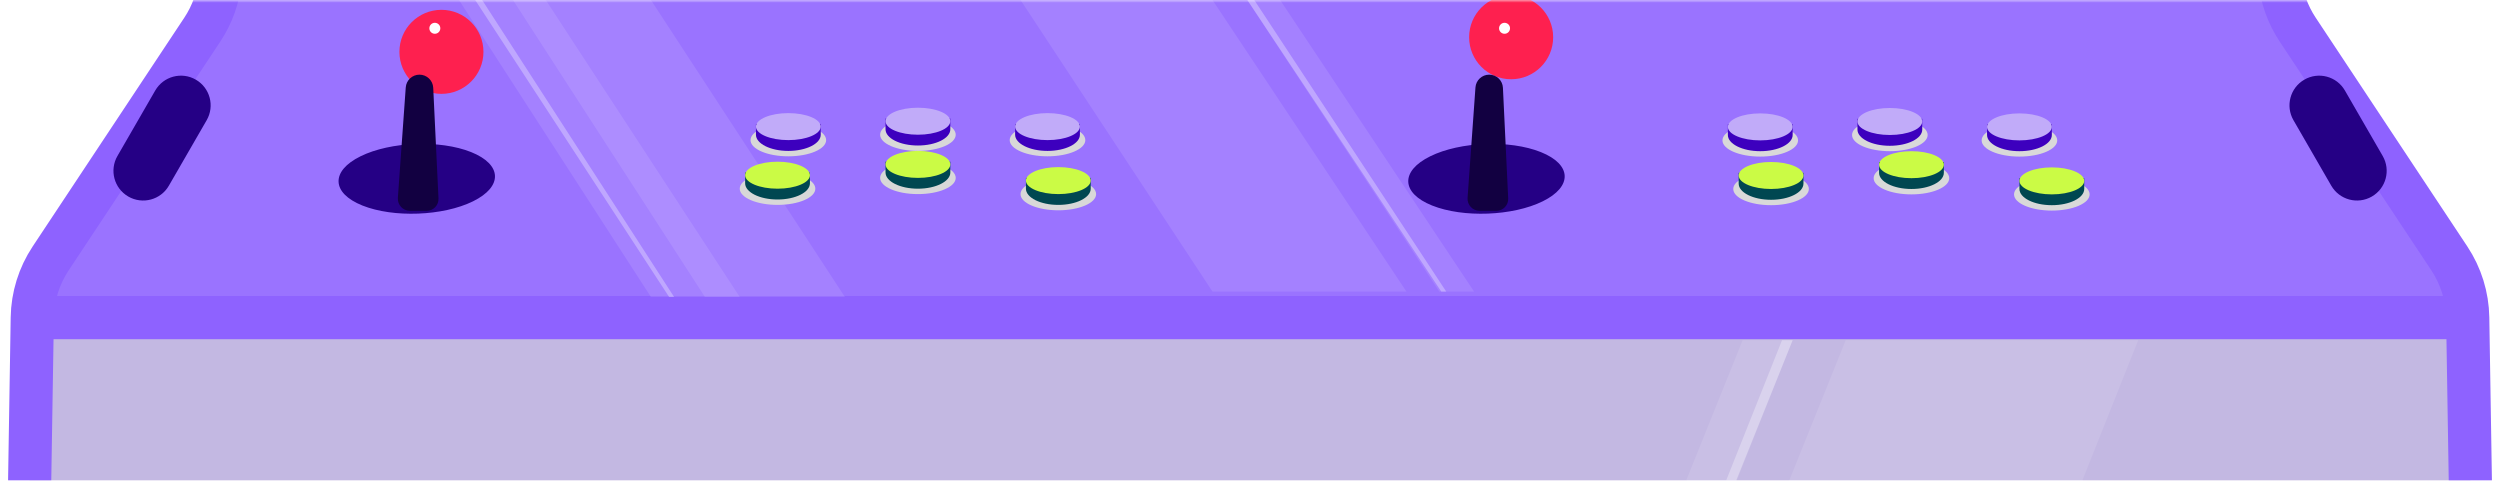
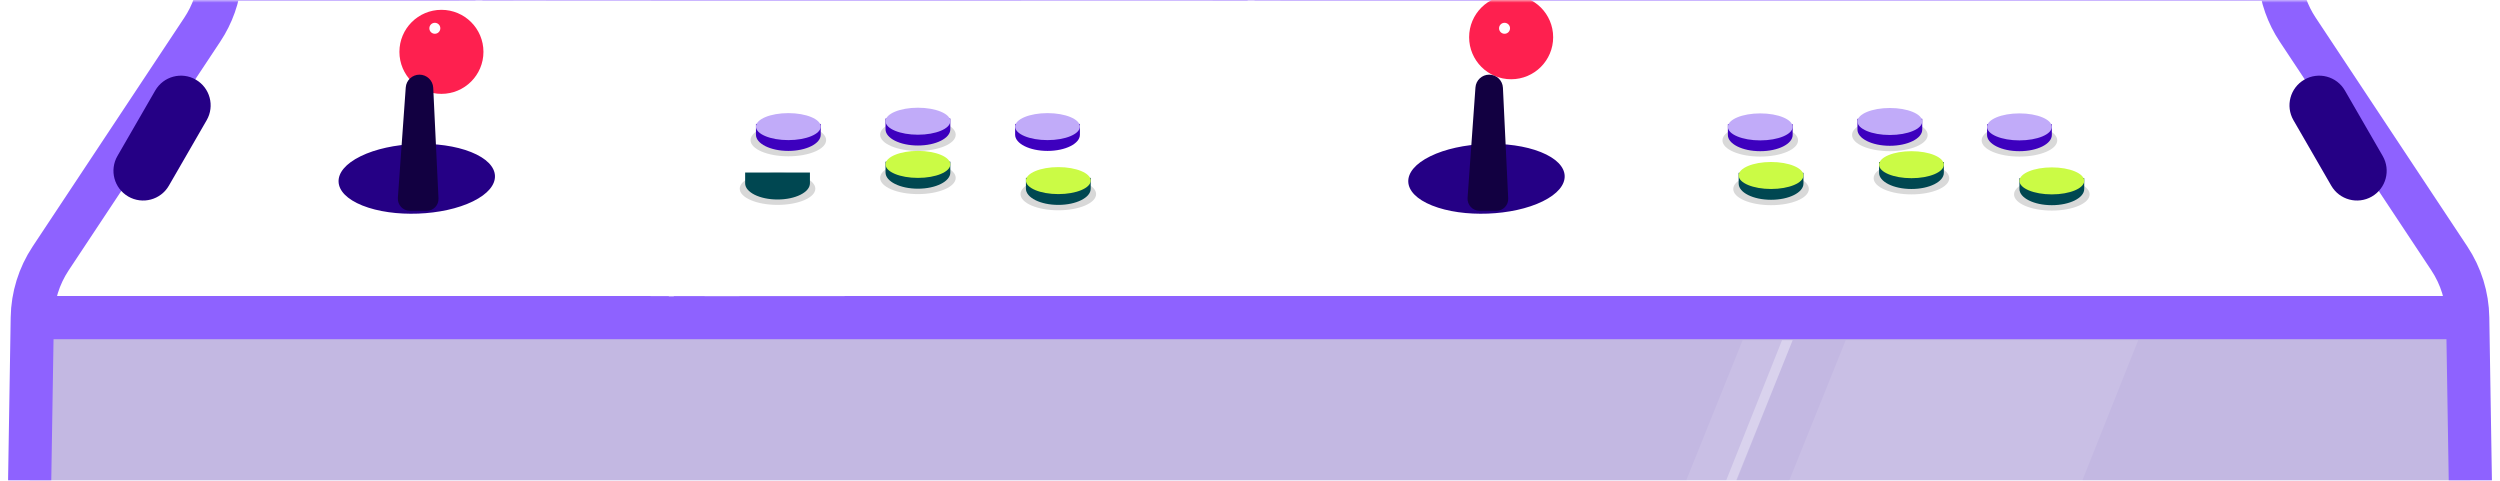
<svg xmlns="http://www.w3.org/2000/svg" width="463" height="89" viewBox="0 0 463 89" fill="none">
  <g clip-path="url(#clip0_1102_11531)">
    <g clip-path="url(#clip1_1102_11531)">
      <mask id="mask0_1102_11531" style="mask-type:luminance" maskUnits="userSpaceOnUse" x="0" y="0" width="463" height="207">
        <path d="M463 0H0V207H463V0Z" fill="white" />
      </mask>
      <g mask="url(#mask0_1102_11531)">
-         <path d="M5.979 58.818H457.02C456.957 54.919 455.779 51.12 453.625 47.87L425.519 5.465C423.672 2.677 422.537 -0.522 422.216 -3.852H40.784C40.463 -0.522 39.329 2.677 37.481 5.465L9.375 47.87C7.221 51.12 6.042 54.919 5.979 58.818Z" fill="#9A73FF" />
        <path d="M28.882 202.33H434.712H438.914C450.133 202.33 459.178 193.139 458.997 181.921L457.02 58.818H5.979L4.003 181.921C3.822 193.139 12.867 202.33 24.086 202.33H28.882Z" fill="#C3B8E2" />
        <path d="M28.882 202.33V339.205C28.882 350.478 38.02 359.616 49.293 359.616H414.3C425.573 359.616 434.712 350.478 434.712 339.205V202.33M28.882 202.33H434.712M28.882 202.33H24.086C12.867 202.33 3.822 193.139 4.003 181.921L5.979 58.819M434.712 202.33H438.914C450.133 202.33 459.178 193.139 458.997 181.921L457.02 58.819M5.979 58.819H457.02M5.979 58.819C6.042 54.92 7.221 51.12 9.375 47.87L37.48 5.466C39.328 2.678 40.463 -0.522 40.784 -3.851M457.02 58.819C456.957 54.92 455.779 51.12 453.625 47.87L425.519 5.466C423.672 2.678 422.537 -0.522 422.216 -3.851M62.811 -232.241H400.189M62.811 -232.241L40.784 -3.851M62.811 -232.241C63.008 -234.276 62.897 -236.329 62.483 -238.331L48.099 -307.951M400.189 -232.241L422.216 -3.851M400.189 -232.241C399.992 -234.276 400.103 -236.329 400.517 -238.331L414.901 -307.951M40.784 -3.851H422.216M48.099 -307.951H71.752M48.099 -307.951H391.248M48.099 -307.951L51.353 -327.475M414.901 -307.951H71.752M414.901 -307.951L411.647 -327.475M414.901 -307.951H391.248M382.602 -398H80.285C70.357 -398 61.869 -390.857 60.174 -381.075L51.641 -331.848C51.385 -330.37 51.294 -328.906 51.353 -327.475M382.602 -398C392.58 -398 401.095 -390.786 402.735 -380.944L411.647 -327.475M382.602 -398H80.398M51.353 -327.475C51.797 -316.823 60.586 -307.951 71.752 -307.951M51.353 -327.475L60.265 -380.944C61.905 -390.786 70.421 -398 80.398 -398M411.647 -327.475C411.706 -328.906 411.615 -330.37 411.359 -331.848L402.826 -381.075C401.131 -390.857 392.643 -398 382.715 -398H80.398M411.647 -327.475C411.203 -316.823 402.414 -307.951 391.248 -307.951M71.752 -307.951H391.248" stroke="#8E62FF" stroke-width="8" />
        <path d="M87.599 37.285C93.159 34.552 93.004 30.47 87.253 28.166C81.501 25.863 72.332 26.211 66.772 28.944C61.212 31.677 61.367 35.76 67.118 38.063C72.869 40.366 82.039 40.018 87.599 37.285Z" fill="#250085" />
        <g filter="url(#filter0_i_1102_11531)">
          <path d="M77.693 17.384C81.991 17.384 85.475 13.9 85.475 9.602C85.475 5.304 81.991 1.82 77.693 1.82C73.395 1.82 69.911 5.304 69.911 9.602C69.911 13.9 73.395 17.384 77.693 17.384Z" fill="#FE204F" />
        </g>
        <path d="M80.532 6.255C81.094 6.255 81.548 5.8 81.548 5.239C81.548 4.678 81.094 4.223 80.532 4.223C79.971 4.223 79.517 4.678 79.517 5.239C79.517 5.8 79.971 6.255 80.532 6.255Z" fill="white" />
        <path d="M75.145 16.194C75.241 14.86 76.35 13.827 77.687 13.827C79.048 13.827 80.168 14.895 80.233 16.254L81.209 36.749C81.268 37.997 80.272 39.041 79.023 39.041H75.913C74.616 39.041 73.592 37.941 73.684 36.648L75.145 16.194Z" fill="#120041" />
        <path d="M285.709 37.285C291.269 34.552 291.114 30.47 285.362 28.166C279.611 25.863 270.441 26.211 264.881 28.944C259.321 31.677 259.476 35.76 265.227 38.063C270.979 40.366 280.149 40.018 285.709 37.285Z" fill="#250085" />
        <g filter="url(#filter1_i_1102_11531)">
          <path d="M275.803 17.384C280.1 17.384 283.585 13.9 283.585 9.602C283.585 5.304 280.1 1.82 275.803 1.82C271.505 1.82 268.021 5.304 268.021 9.602C268.021 13.9 271.505 17.384 275.803 17.384Z" fill="#FE204F" />
        </g>
        <path d="M278.642 6.255C279.203 6.255 279.658 5.8 279.658 5.239C279.658 4.678 279.203 4.223 278.642 4.223C278.081 4.223 277.626 4.678 277.626 5.239C277.626 5.8 278.081 6.255 278.642 6.255Z" fill="white" />
        <path d="M273.255 16.194C273.35 14.86 274.46 13.827 275.797 13.827C277.157 13.827 278.277 14.895 278.342 16.254L279.318 36.749C279.377 37.997 278.382 39.041 277.133 39.041H274.022C272.726 39.041 271.701 37.941 271.794 36.648L273.255 16.194Z" fill="#120041" />
        <path d="M189 0H224.552L260.474 54H224.552L189 0Z" fill="white" fill-opacity="0.1" />
        <path d="M231 0H237.078L273 54H266.552L231 0Z" fill="white" fill-opacity="0.1" />
        <path d="M232.29 0H231L266.922 54H267.842L232.29 0Z" fill="white" fill-opacity="0.3" />
        <path d="M396 63H341.826L287.088 199H341.826L396 63Z" fill="white" fill-opacity="0.1" />
        <path d="M332 63H322.738L268 199H277.826L332 63Z" fill="white" fill-opacity="0.1" />
        <path d="M330.034 63H332L277.262 199H275.86L330.034 63Z" fill="white" fill-opacity="0.3" />
        <path d="M85 0H120.552L156.474 55H120.552L85 0Z" fill="white" fill-opacity="0.1" />
        <path d="M95 0H101.078L137 55H130.552L95 0Z" fill="white" fill-opacity="0.1" />
        <path d="M89.29 0H88L123.922 55H124.842L89.29 0Z" fill="white" fill-opacity="0.3" />
-         <path d="M194 28.949C197.866 28.949 201 27.606 201 25.949C201 24.292 197.866 22.949 194 22.949C190.134 22.949 187 24.292 187 25.949C187 27.606 190.134 28.949 194 28.949Z" fill="#D8D8D8" />
        <path d="M200 24.949C200 26.606 197.314 27.949 194 27.949C190.686 27.949 188 26.606 188 24.949V22.949H200V24.949Z" fill="#3D00BE" />
        <path d="M194 25.949C197.314 25.949 200 24.83 200 23.449C200 22.069 197.314 20.949 194 20.949C190.686 20.949 188 22.069 188 23.449C188 24.83 190.686 25.949 194 25.949Z" fill="#C1ABF9" />
        <path d="M170 27.949C173.866 27.949 177 26.606 177 24.949C177 23.292 173.866 21.949 170 21.949C166.134 21.949 163 23.292 163 24.949C163 26.606 166.134 27.949 170 27.949Z" fill="#D8D8D8" />
        <path d="M176 23.949C176 25.606 173.314 26.949 170 26.949C166.686 26.949 164 25.606 164 23.949V21.949H176V23.949Z" fill="#3D00BE" />
        <path d="M170 24.949C173.314 24.949 176 23.83 176 22.449C176 21.069 173.314 19.949 170 19.949C166.686 19.949 164 21.069 164 22.449C164 23.83 166.686 24.949 170 24.949Z" fill="#C1ABF9" />
        <path d="M146 28.949C149.866 28.949 153 27.606 153 25.949C153 24.292 149.866 22.949 146 22.949C142.134 22.949 139 24.292 139 25.949C139 27.606 142.134 28.949 146 28.949Z" fill="#D8D8D8" />
        <path d="M152 24.949C152 26.606 149.314 27.949 146 27.949C142.686 27.949 140 26.606 140 24.949V22.949H152V24.949Z" fill="#3D00BE" />
        <path d="M146 25.949C149.314 25.949 152 24.83 152 23.449C152 22.069 149.314 20.949 146 20.949C142.686 20.949 140 22.069 140 23.449C140 24.83 142.686 25.949 146 25.949Z" fill="#C1ABF9" />
        <path d="M144 37.947C147.866 37.947 151 36.604 151 34.947C151 33.29 147.866 31.947 144 31.947C140.134 31.947 137 33.29 137 34.947C137 36.604 140.134 37.947 144 37.947Z" fill="#D8D8D8" />
        <path d="M150 33.947C150 35.604 147.314 36.947 144 36.947C140.686 36.947 138 35.604 138 33.947V31.947H150V33.947Z" fill="#004751" />
-         <path d="M144 34.947C147.314 34.947 150 33.828 150 32.447C150 31.067 147.314 29.947 144 29.947C140.686 29.947 138 31.067 138 32.447C138 33.828 140.686 34.947 144 34.947Z" fill="#CBFB45" />
        <path d="M196 38.947C199.866 38.947 203 37.604 203 35.947C203 34.29 199.866 32.947 196 32.947C192.134 32.947 189 34.29 189 35.947C189 37.604 192.134 38.947 196 38.947Z" fill="#D8D8D8" />
        <path d="M202 34.947C202 36.604 199.314 37.947 196 37.947C192.686 37.947 190 36.604 190 34.947V32.947H202V34.947Z" fill="#004751" />
        <path d="M196 35.947C199.314 35.947 202 34.828 202 33.447C202 32.067 199.314 30.947 196 30.947C192.686 30.947 190 32.067 190 33.447C190 34.828 192.686 35.947 196 35.947Z" fill="#CBFB45" />
        <path d="M170 35.947C173.866 35.947 177 34.604 177 32.947C177 31.29 173.866 29.947 170 29.947C166.134 29.947 163 31.29 163 32.947C163 34.604 166.134 35.947 170 35.947Z" fill="#D8D8D8" />
        <path d="M176 31.947C176 33.604 173.314 34.947 170 34.947C166.686 34.947 164 33.604 164 31.947V29.947H176V31.947Z" fill="#004751" />
        <path d="M170 32.947C173.314 32.947 176 31.828 176 30.447C176 29.067 173.314 27.947 170 27.947C166.686 27.947 164 29.067 164 30.447C164 31.828 166.686 32.947 170 32.947Z" fill="#CBFB45" />
        <path d="M374 29C377.866 29 381 27.657 381 26C381 24.343 377.866 23 374 23C370.134 23 367 24.343 367 26C367 27.657 370.134 29 374 29Z" fill="#D9D9D9" />
        <path d="M380 25C380 26.657 377.314 28 374 28C370.686 28 368 26.657 368 25V23H380V25Z" fill="#3D00BE" />
        <path d="M374 26C377.314 26 380 24.881 380 23.5C380 22.119 377.314 21 374 21C370.686 21 368 22.119 368 23.5C368 24.881 370.686 26 374 26Z" fill="#C1ABF9" />
        <path d="M350 28C353.866 28 357 26.657 357 25C357 23.343 353.866 22 350 22C346.134 22 343 23.343 343 25C343 26.657 346.134 28 350 28Z" fill="#D9D9D9" />
        <path d="M356 24C356 25.657 353.314 27 350 27C346.686 27 344 25.657 344 24V22H356V24Z" fill="#3D00BE" />
        <path d="M350 25C353.314 25 356 23.881 356 22.5C356 21.119 353.314 20 350 20C346.686 20 344 21.119 344 22.5C344 23.881 346.686 25 350 25Z" fill="#C1ABF9" />
        <path d="M326 29C329.866 29 333 27.657 333 26C333 24.343 329.866 23 326 23C322.134 23 319 24.343 319 26C319 27.657 322.134 29 326 29Z" fill="#D9D9D9" />
        <path d="M332 25C332 26.657 329.314 28 326 28C322.686 28 320 26.657 320 25V23H332V25Z" fill="#3D00BE" />
        <path d="M326 26C329.314 26 332 24.881 332 23.5C332 22.119 329.314 21 326 21C322.686 21 320 22.119 320 23.5C320 24.881 322.686 26 326 26Z" fill="#C1ABF9" />
        <path d="M328 38C331.866 38 335 36.657 335 35C335 33.343 331.866 32 328 32C324.134 32 321 33.343 321 35C321 36.657 324.134 38 328 38Z" fill="#D9D9D9" />
        <path d="M334 34C334 35.657 331.314 37 328 37C324.686 37 322 35.657 322 34V32H334V34Z" fill="#004751" />
        <path d="M328 35C331.314 35 334 33.881 334 32.5C334 31.119 331.314 30 328 30C324.686 30 322 31.119 322 32.5C322 33.881 324.686 35 328 35Z" fill="#CBFB45" />
        <path d="M380 39C383.866 39 387 37.657 387 36C387 34.343 383.866 33 380 33C376.134 33 373 34.343 373 36C373 37.657 376.134 39 380 39Z" fill="#D9D9D9" />
        <path d="M386 35C386 36.657 383.314 38 380 38C376.686 38 374 36.657 374 35V33H386V35Z" fill="#004751" />
        <path d="M380 36C383.314 36 386 34.881 386 33.5C386 32.119 383.314 31 380 31C376.686 31 374 32.119 374 33.5C374 34.881 376.686 36 380 36Z" fill="#CBFB45" />
        <path d="M354 36C357.866 36 361 34.657 361 33C361 31.343 357.866 30 354 30C350.134 30 347 31.343 347 33C347 34.657 350.134 36 354 36Z" fill="#D9D9D9" />
        <path d="M360 32C360 33.657 357.314 35 354 35C350.686 35 348 33.657 348 32V30H360V32Z" fill="#004751" />
        <path d="M354 33C357.314 33 360 31.881 360 30.5C360 29.119 357.314 28 354 28C350.686 28 348 29.119 348 30.5C348 31.881 350.686 33 354 33Z" fill="#CBFB45" />
        <path d="M38.276 22.263C39.795 19.633 38.894 16.269 36.263 14.75C33.633 13.231 30.269 14.133 28.75 16.763L21.75 28.887C20.231 31.518 21.133 34.882 23.763 36.401C26.394 37.919 29.758 37.018 31.276 34.388L38.276 22.263Z" fill="#250085" />
        <path d="M424.75 22.263C423.231 19.633 424.133 16.269 426.763 14.75C429.394 13.231 432.758 14.133 434.276 16.763L441.276 28.887C442.795 31.518 441.894 34.882 439.263 36.401C436.633 37.919 433.269 37.018 431.75 34.388L424.75 22.263Z" fill="#250085" />
      </g>
    </g>
  </g>
  <defs>
    <filter id="filter0_i_1102_11531" x="69.911" y="1.82" width="15.565" height="15.565" filterUnits="userSpaceOnUse" color-interpolation-filters="sRGB">
      <feFlood flood-opacity="0" result="BackgroundImageFix" />
      <feBlend mode="normal" in="SourceGraphic" in2="BackgroundImageFix" result="shape" />
      <feColorMatrix in="SourceAlpha" type="matrix" values="0 0 0 0 0 0 0 0 0 0 0 0 0 0 0 0 0 0 127 0" result="hardAlpha" />
      <feOffset dx="4.06" />
      <feComposite in2="hardAlpha" operator="arithmetic" k2="-1" k3="1" />
      <feColorMatrix type="matrix" values="0 0 0 0 0 0 0 0 0 0 0 0 0 0 0 0 0 0 0.25 0" />
      <feBlend mode="normal" in2="shape" result="effect1_innerShadow_1102_11531" />
    </filter>
    <filter id="filter1_i_1102_11531" x="268.021" y="1.82" width="15.565" height="15.565" filterUnits="userSpaceOnUse" color-interpolation-filters="sRGB">
      <feFlood flood-opacity="0" result="BackgroundImageFix" />
      <feBlend mode="normal" in="SourceGraphic" in2="BackgroundImageFix" result="shape" />
      <feColorMatrix in="SourceAlpha" type="matrix" values="0 0 0 0 0 0 0 0 0 0 0 0 0 0 0 0 0 0 127 0" result="hardAlpha" />
      <feOffset dx="4.06" dy="-2.707" />
      <feComposite in2="hardAlpha" operator="arithmetic" k2="-1" k3="1" />
      <feColorMatrix type="matrix" values="0 0 0 0 0 0 0 0 0 0 0 0 0 0 0 0 0 0 0.25 0" />
      <feBlend mode="normal" in2="shape" result="effect1_innerShadow_1102_11531" />
    </filter>
    <clipPath id="clip0_1102_11531">
      <rect width="463" height="89" fill="white" />
    </clipPath>
    <clipPath id="clip1_1102_11531">
      <rect width="463" height="207" fill="white" />
    </clipPath>
  </defs>
</svg>